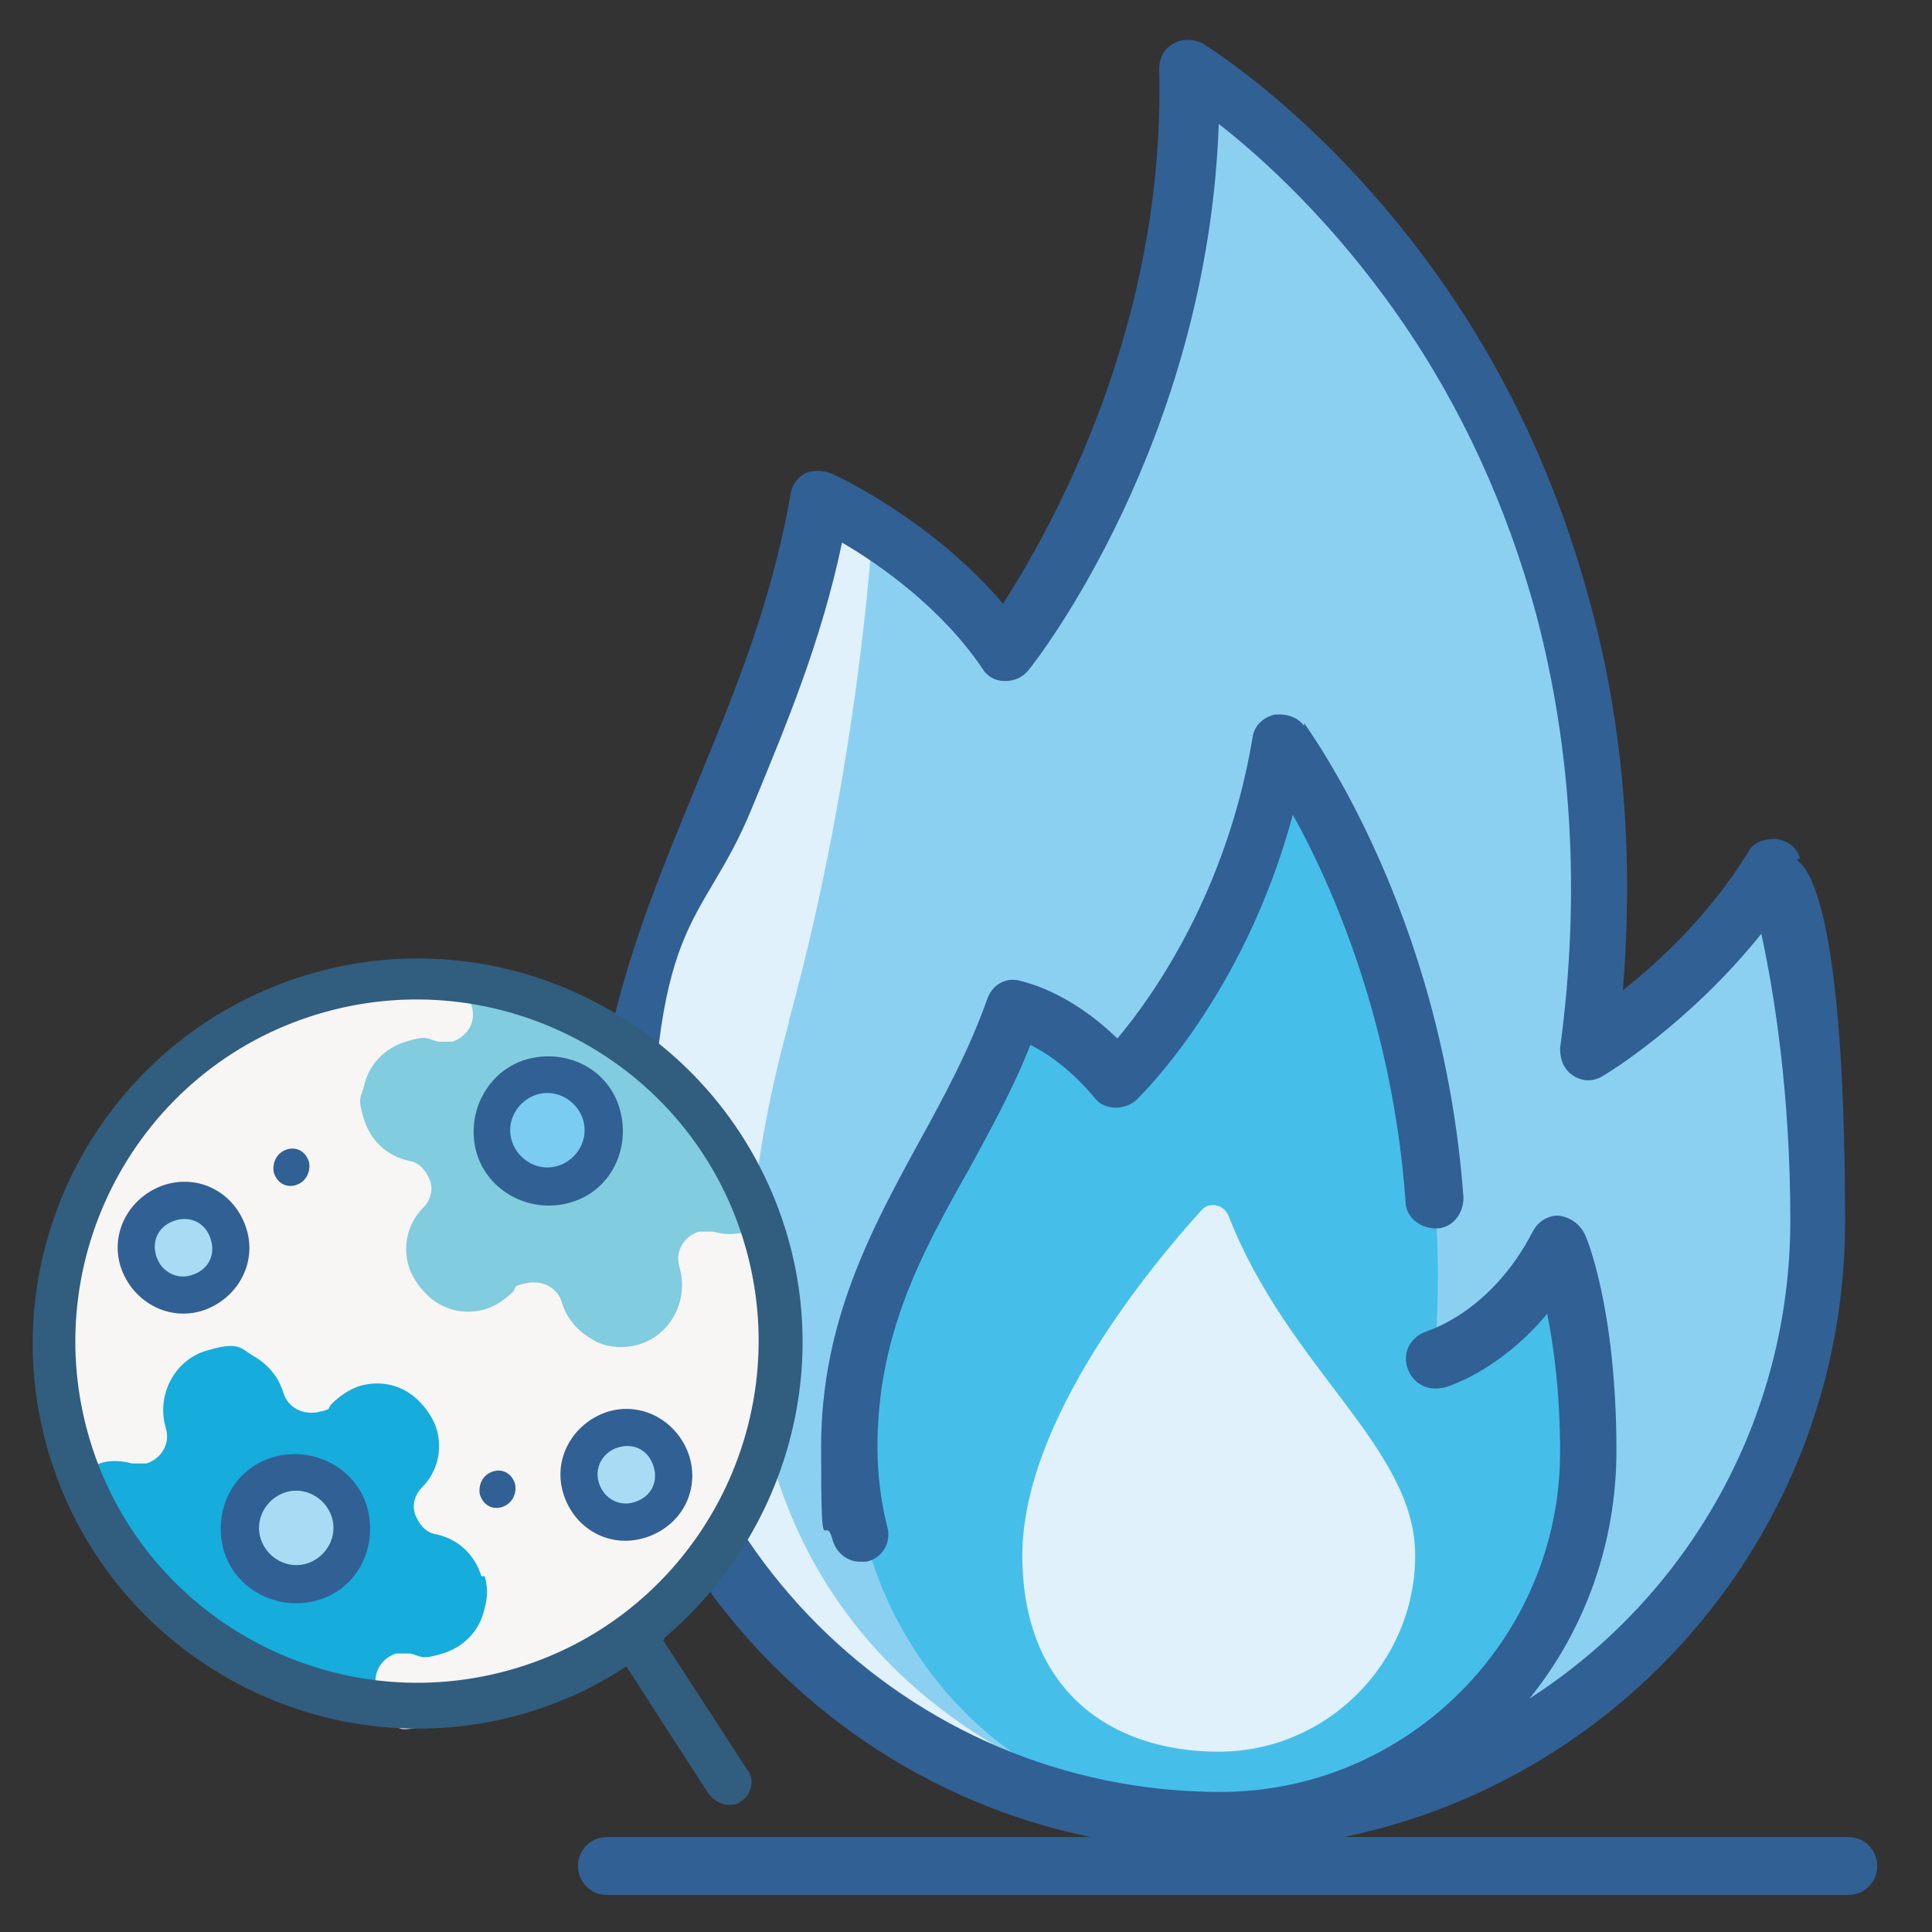
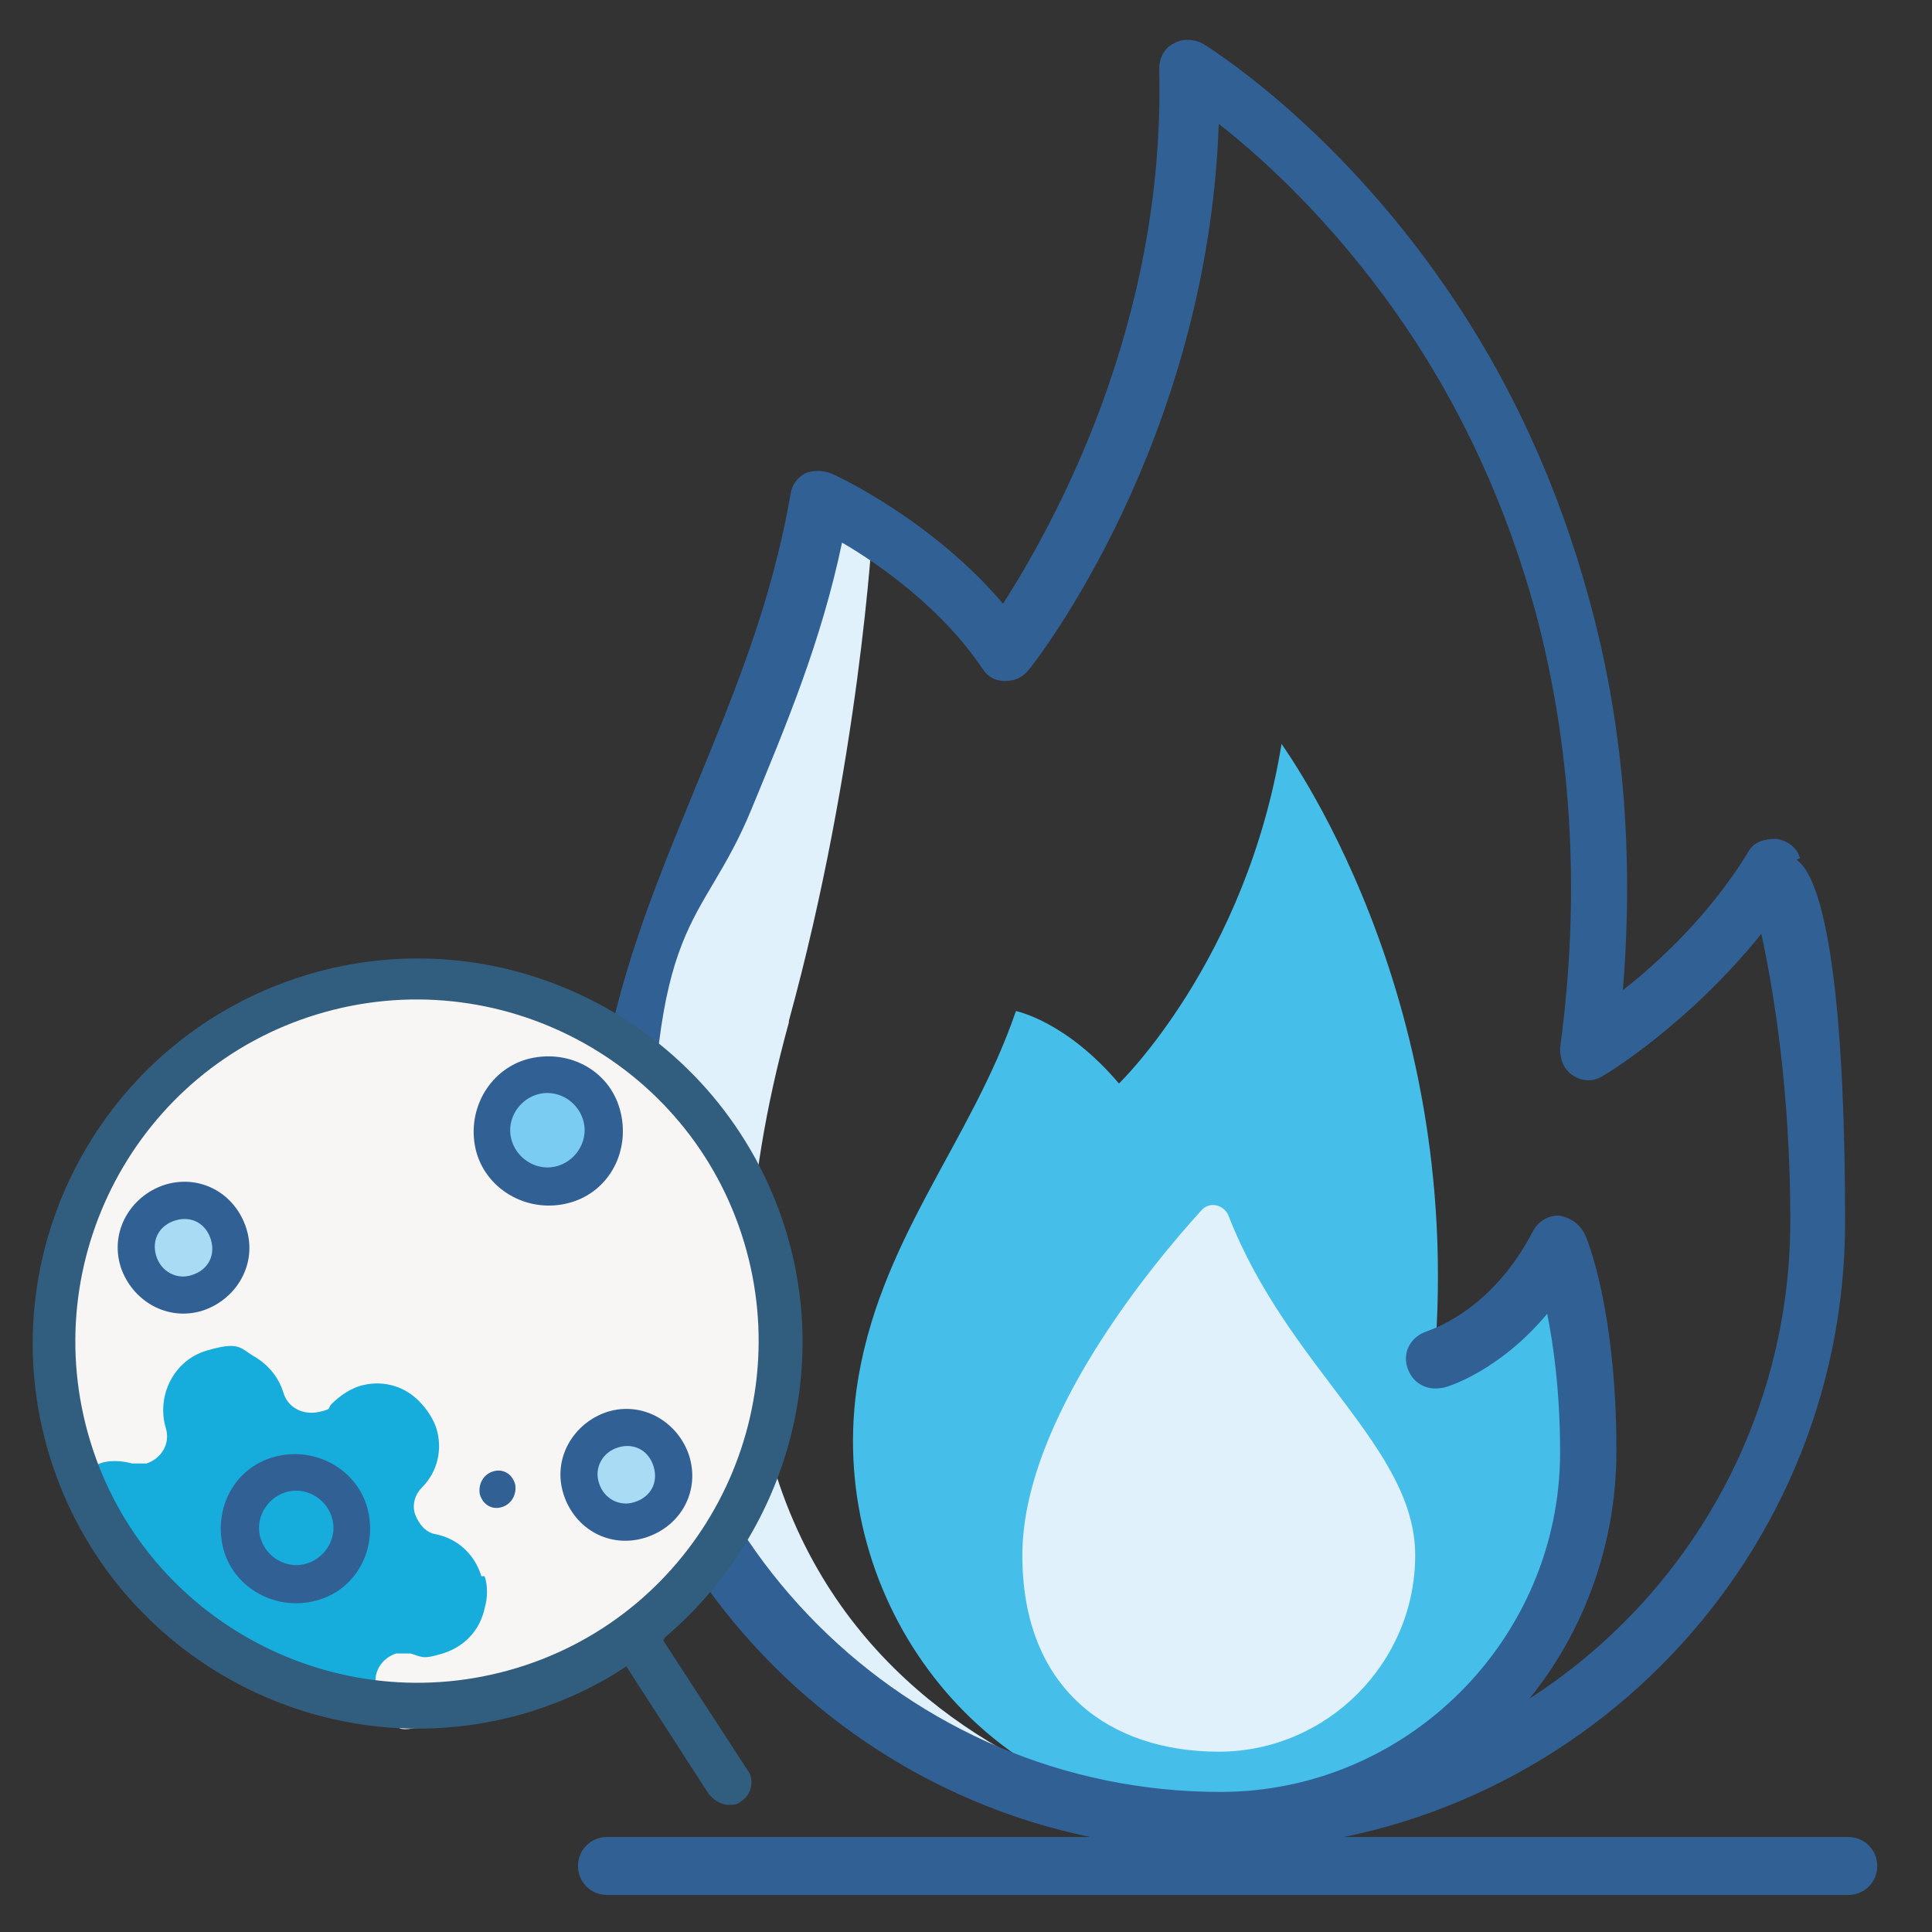
<svg xmlns="http://www.w3.org/2000/svg" id="UALjoven_Semana_Ciencia_2025" version="1.1" viewBox="0 0 120 120">
  <rect x="0" y="0" width="120" height="120" fill="#333333" stroke="none" />
  <defs>
    <style>
      .st0 {
        fill: #316094;
      }

      .st1 {
        fill: #e0f1fc;
      }

      .st2 {
        fill: #315d7f;
      }

      .st3 {
        fill: #a9dcf4;
      }

      .st4 {
        fill: #81ccde;
      }

      .st5 {
        fill: #7accf3;
      }

      .st6 {
        fill: #f8f5f5;
      }

      .st7 {
        fill: #45bfe9;
      }

      .st8 {
        fill: #8cd0f1;
      }

      .st9 {
        fill: #16acdc;
      }
    </style>
  </defs>
  <g id="incendio">
-     <path id="path474" class="st8" d="M73.8,4.2s30.2,18.1,24.8,61.1c0,0,6.8-4.1,11.5-11.5,0,0,2.6,7.7,2.8,20,.5,21.2-16.1,39.3-37.3,39.2-20.5,0-37.2-16.7-37.2-37.2s9.5-28,12.4-44.9c0,0,7.4,3.3,11.5,9.5,0,0,11.9-15.1,11.5-36.3" />
    <path id="path478" class="st1" d="M49,63.4c4.4-16,5.2-30.6,5.2-30.6,0,0,0,0,0,0-1.9-1.2-3.3-1.8-3.3-1.8-2.9,16.8-12.4,26.1-12.4,44.9s16.5,37,36.8,37.2c-4-.3-38.1-6.7-26.3-49.6" />
    <path id="path482" class="st7" d="M96.8,77.3c-3,5.8-7.7,7.1-7.7,7.1,1.9-22.9-9.5-38.1-9.5-38.2,0,0,0,0,0,0-2.2,13.5-10.1,21.1-10.1,21.1-3.3-3.9-6.4-4.5-6.4-4.5-2.8,8.2-8.6,14.3-9.9,23.5-1.8,13.2,7.7,25.7,21,26.6,13.4.9,24.6-9.7,24.6-22.9,0-8.6-1.8-12.8-1.8-12.8" />
    <path id="path486" class="st1" d="M76.3,75.5c-.3-.7-1.2-.9-1.7-.3-3,3.3-11.1,13-11.1,21.4s5.5,12.2,12.2,12.2,12.2-5.5,12.2-12.2-7.9-11.6-11.6-21.1" />
    <path id="path490" class="st0" d="M114.7,114.1H37.7c-1,0-1.8.8-1.8,1.8s.8,1.8,1.8,1.8h77.1c1,0,1.8-.8,1.8-1.8s-.8-1.8-1.8-1.8" />
    <path id="path494" class="st0" d="M95,105.5c3.4-4.2,5.4-9.6,5.4-15.4,0-8.9-1.9-13.4-2-13.5-.3-.6-.9-1-1.6-1.1-.7,0-1.3.4-1.6,1-2.6,5-6.4,6.1-6.6,6.2-.9.3-1.5,1.2-1.2,2.2.3,1,1.2,1.5,2.2,1.3.2,0,3.5-1,6.5-4.6.4,2,.8,4.9.8,8.6,0,11.6-9.5,21.1-21.1,21.1-19.5,0-35.4-15.9-35.4-35.4s3.1-17.9,6.3-25.7c2.1-5.1,4.3-10.3,5.6-16.5,2.4,1.4,6.2,4.1,8.7,7.8.3.5.8.8,1.4.8.6,0,1.1-.2,1.5-.7.5-.6,11.1-14.2,11.8-33.9,2.7,2.1,7.1,6.1,11.2,12,3.9,5.6,6.7,11.8,8.5,18.4,2.2,8.3,2.8,17.4,1.5,27,0,.7.2,1.3.8,1.7.6.4,1.3.4,1.9,0,.2-.1,5.3-3.2,9.8-8.8.8,3.7,1.8,9.9,1.8,17.8,0,12.4-6.4,23.4-16.2,29.7M111.8,53.3c-.2-.7-.8-1.1-1.5-1.2-.7,0-1.4.2-1.7.8-2.4,3.9-5.5,6.8-7.8,8.6.7-8.6,0-16.7-2.1-24.3-1.9-7-4.9-13.6-9-19.5-7-10.1-14.7-14.8-15-15-.6-.3-1.3-.3-1.8,0-.6.3-.9.9-.9,1.6.4,16-6.7,28.5-9.7,33.2-4.4-5.2-10.4-8-10.7-8.1-.5-.2-1.1-.2-1.6,0-.5.3-.8.7-.9,1.3-1.2,6.9-3.6,12.6-5.9,18.2-3.2,7.8-6.6,15.8-6.6,27,0,21.5,17.5,39,39,39s39-17.5,39-39-2.8-22.2-3-22.5" />
-     <path id="path498" class="st0" d="M81,45.1c-.4-.6-1.2-.8-1.9-.7-.7.2-1.2.7-1.3,1.4-1.6,9.6-6.2,16.1-8.4,18.7-3.1-3-5.8-3.5-6.1-3.6-.9-.2-1.7.3-2,1.2-1.1,3.1-2.6,5.9-4.2,8.8-3,5.5-6.1,11.2-6.1,19s.2,3.9.7,5.7c.2.8.9,1.4,1.7,1.4s.3,0,.4,0c1-.2,1.6-1.2,1.3-2.2-.4-1.6-.6-3.3-.6-4.9,0-7,2.7-12,5.7-17.3,1.3-2.4,2.7-4.9,3.8-7.7,1,.5,2.5,1.5,4,3.3.3.4.8.6,1.3.6.5,0,1-.2,1.3-.5.3-.3,6.7-6.5,9.7-17.7,2.5,4.5,6.2,13,7,24,0,1,.9,1.7,1.9,1.7,1,0,1.7-.9,1.7-1.9-1.3-17.8-9.6-29-9.9-29.5" />
  </g>
  <g id="bacterias">
    <path class="st6" d="M47.9,76.9c3.7,12-3.1,24.8-15.1,28.5s-6.2,1.2-9.2.9c-8-.9-15.2-6-18.5-13.7-.3-.7-.6-1.5-.8-2.3-3.7-12,3.1-24.8,15.1-28.5,12-3.7,24.8,3.1,28.5,15.1h0Z" />
-     <path class="st4" d="M47.5,75.9c-.4.3-.8.5-1.2.6-.6.2-1.3.2-2,0-.3,0-.6,0-.9,0-.9.3-1.5,1.2-1.2,2.2.6,2-.5,4.2-2.5,4.8-1,.3-2.1.2-2.9-.3-.9-.5-1.6-1.3-1.9-2.3s-1.3-1.4-2.2-1.2-.6.2-.8.5c-.5.5-1.1.9-1.7,1.1-1.3.4-2.7.1-3.7-.9-.5-.5-.9-1.1-1.1-1.7-.4-1.3-.1-2.7.9-3.7.5-.5.6-1.2.4-1.7s-.6-1.1-1.3-1.2c-1.4-.3-2.4-1.3-2.8-2.6s-.2-1.3,0-2c.3-1.4,1.3-2.4,2.6-2.8s1.3-.2,2,0c.3,0,.6,0,.9,0,.9-.3,1.5-1.2,1.2-2.2s-.2-1-.1-1.6c8.2,1.1,15.5,6.7,18.5,14.9h0Z" />
    <circle class="st5" cx="34" cy="70.2" r="3.5" />
    <path class="st9" d="M30.1,97.9c.2.6.2,1.3,0,2-.3,1.4-1.3,2.4-2.6,2.8s-1.3.2-2,0c-.3,0-.6,0-.9,0-.9.3-1.5,1.2-1.2,2.2s0,.2,0,.4c-8-.9-15.2-6-18.5-13.7.4-.3.8-.5,1.3-.7s1.3-.2,2,0c.3,0,.6,0,.9,0,.9-.3,1.5-1.2,1.2-2.2-.6-2,.5-4.2,2.5-4.8s2.1-.2,2.9.3c.9.5,1.6,1.3,1.9,2.3s1.3,1.4,2.2,1.2.5-.2.8-.5c.5-.5,1.1-.9,1.7-1.1,1.3-.4,2.7-.1,3.7.9.5.5.9,1.1,1.1,1.7.4,1.3.1,2.7-.9,3.7-.5.5-.6,1.2-.4,1.7s.6,1.1,1.3,1.2c1.4.3,2.4,1.3,2.8,2.6h0Z" />
-     <circle class="st3" cx="18.4" cy="94.9" r="3.5" />
    <circle class="st3" cx="38.9" cy="91.6" r="2.9" />
    <circle class="st3" cx="11.4" cy="77.5" r="2.9" />
    <path class="st0" d="M32.7,65.8c-2.4.7-3.8,3.3-3.1,5.8.7,2.4,3.3,3.8,5.8,3.1s3.8-3.3,3.1-5.8-3.3-3.8-5.8-3.1ZM34.7,72.4c-1.2.4-2.5-.3-2.9-1.5-.4-1.2.3-2.5,1.5-2.9s2.5.3,2.9,1.5-.3,2.5-1.5,2.9Z" />
    <path class="st0" d="M22.8,93.6c-.7-2.4-3.3-3.8-5.8-3.1s-3.8,3.3-3.1,5.8c.7,2.4,3.3,3.8,5.8,3.1s3.8-3.3,3.1-5.8h0ZM16.2,95.6c-.4-1.2.3-2.5,1.5-2.9s2.5.3,2.9,1.5-.3,2.5-1.5,2.9c-1.2.4-2.5-.3-2.9-1.5h0Z" />
    <path class="st0" d="M37.7,87.7c-2.1.7-3.4,2.9-2.7,5.1s2.9,3.4,5.1,2.7,3.4-2.9,2.7-5.1c-.7-2.1-2.9-3.4-5.1-2.7ZM39.4,93.3c-.9.3-1.9-.2-2.2-1.2-.3-.9.2-1.9,1.2-2.2s1.9.2,2.2,1.2-.2,1.9-1.2,2.2Z" />
    <path class="st0" d="M10.2,73.6c-2.1.7-3.4,2.9-2.7,5.1.7,2.1,2.9,3.4,5.1,2.7,2.1-.7,3.4-2.9,2.7-5.1s-2.9-3.4-5.1-2.7ZM11.9,79.2c-.9.3-1.9-.2-2.2-1.2s.2-1.9,1.2-2.2,1.9.2,2.2,1.2-.2,1.9-1.2,2.2Z" />
-     <path class="st0" d="M17.8,71.4c-.6.2-.9.8-.8,1.4h0c.2.7.8,1,1.4.8s.9-.8.8-1.4h0c-.2-.7-.8-1-1.4-.8Z" />
    <path class="st0" d="M30.6,91.4c-.6.2-.9.8-.8,1.4h0c.2.7.8,1,1.4.8s.9-.8.8-1.4h0c-.2-.7-.8-1-1.4-.8Z" />
    <path class="st2" d="M41.3,101.7c7.1-6,10.4-15.9,7.5-25.3-3.9-12.6-17.3-19.7-29.9-15.8-12.6,3.9-19.7,17.3-15.8,29.9,3.9,12.6,17.3,19.7,29.9,15.8,2.2-.7,4.1-1.6,5.9-2.8l5.1,7.9c.3.4.8.7,1.2.7s.6,0,.8-.2c.7-.4.9-1.4.4-2l-5.2-8ZM32.1,103.6c-11.2,3.4-23.1-2.9-26.5-14.1-3.4-11.2,2.9-23.1,14.1-26.5s23.1,2.9,26.5,14.1c3.4,11.2-2.9,23.1-14.1,26.5Z" />
  </g>
</svg>